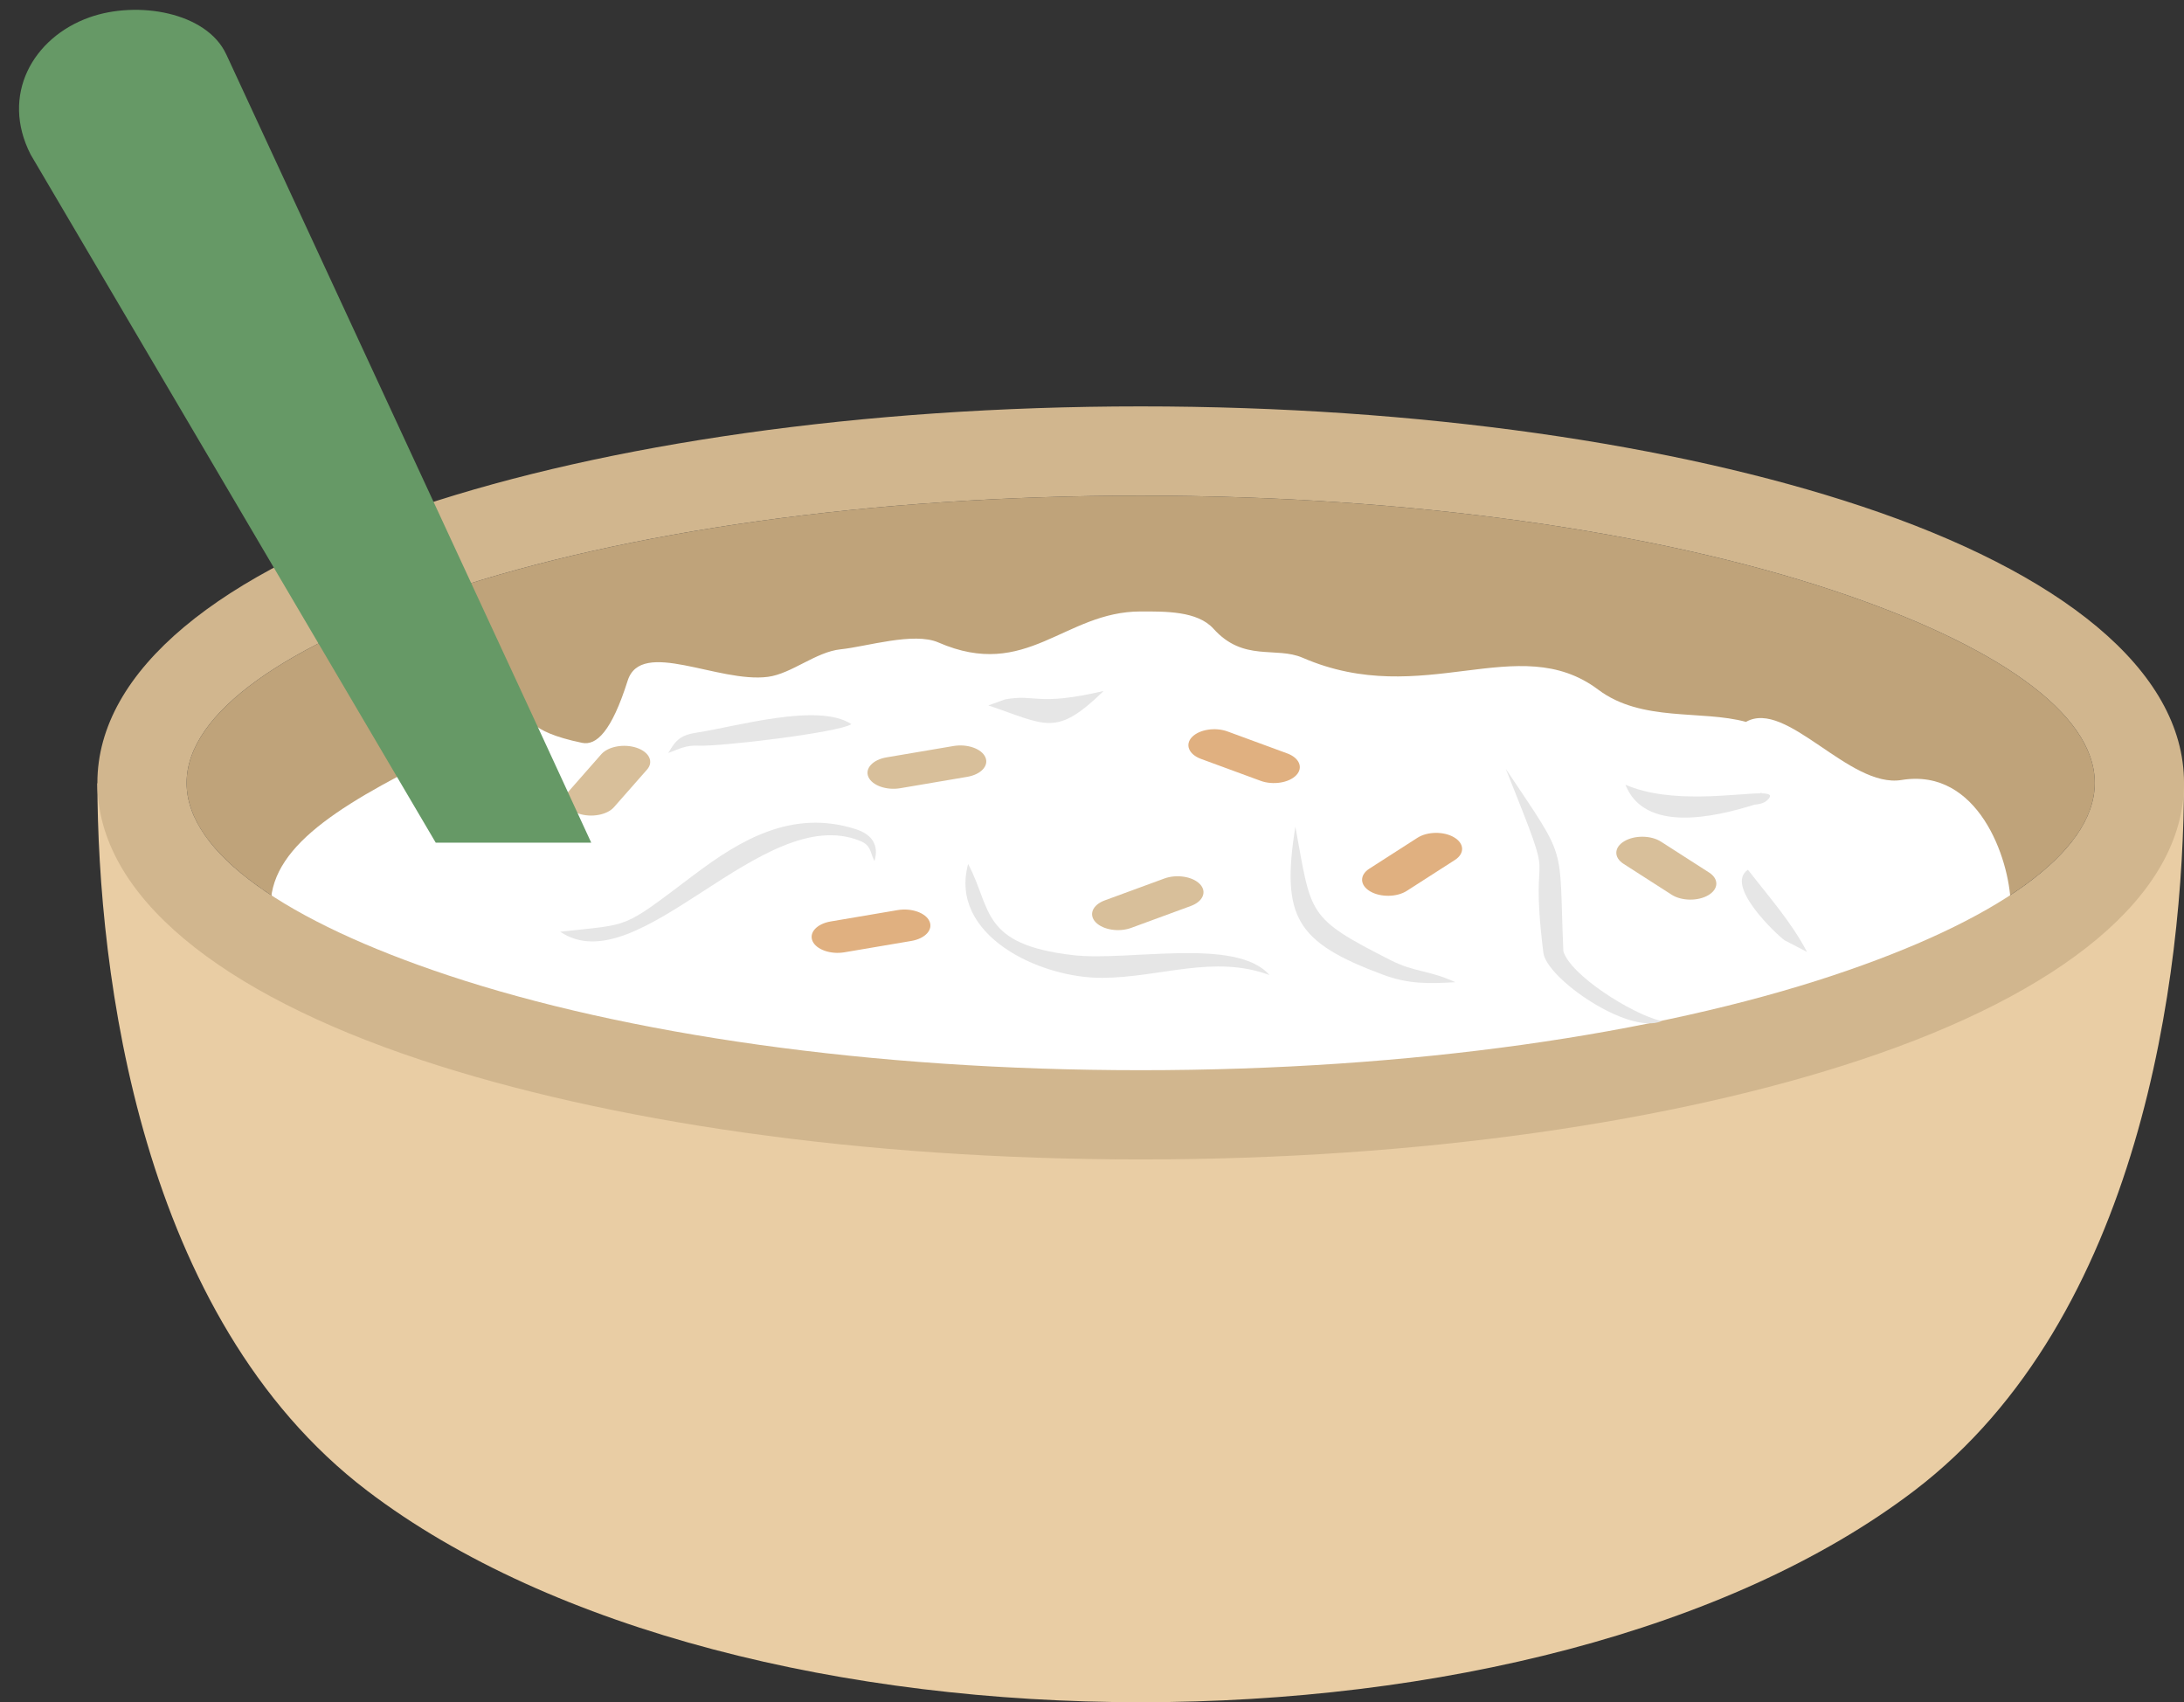
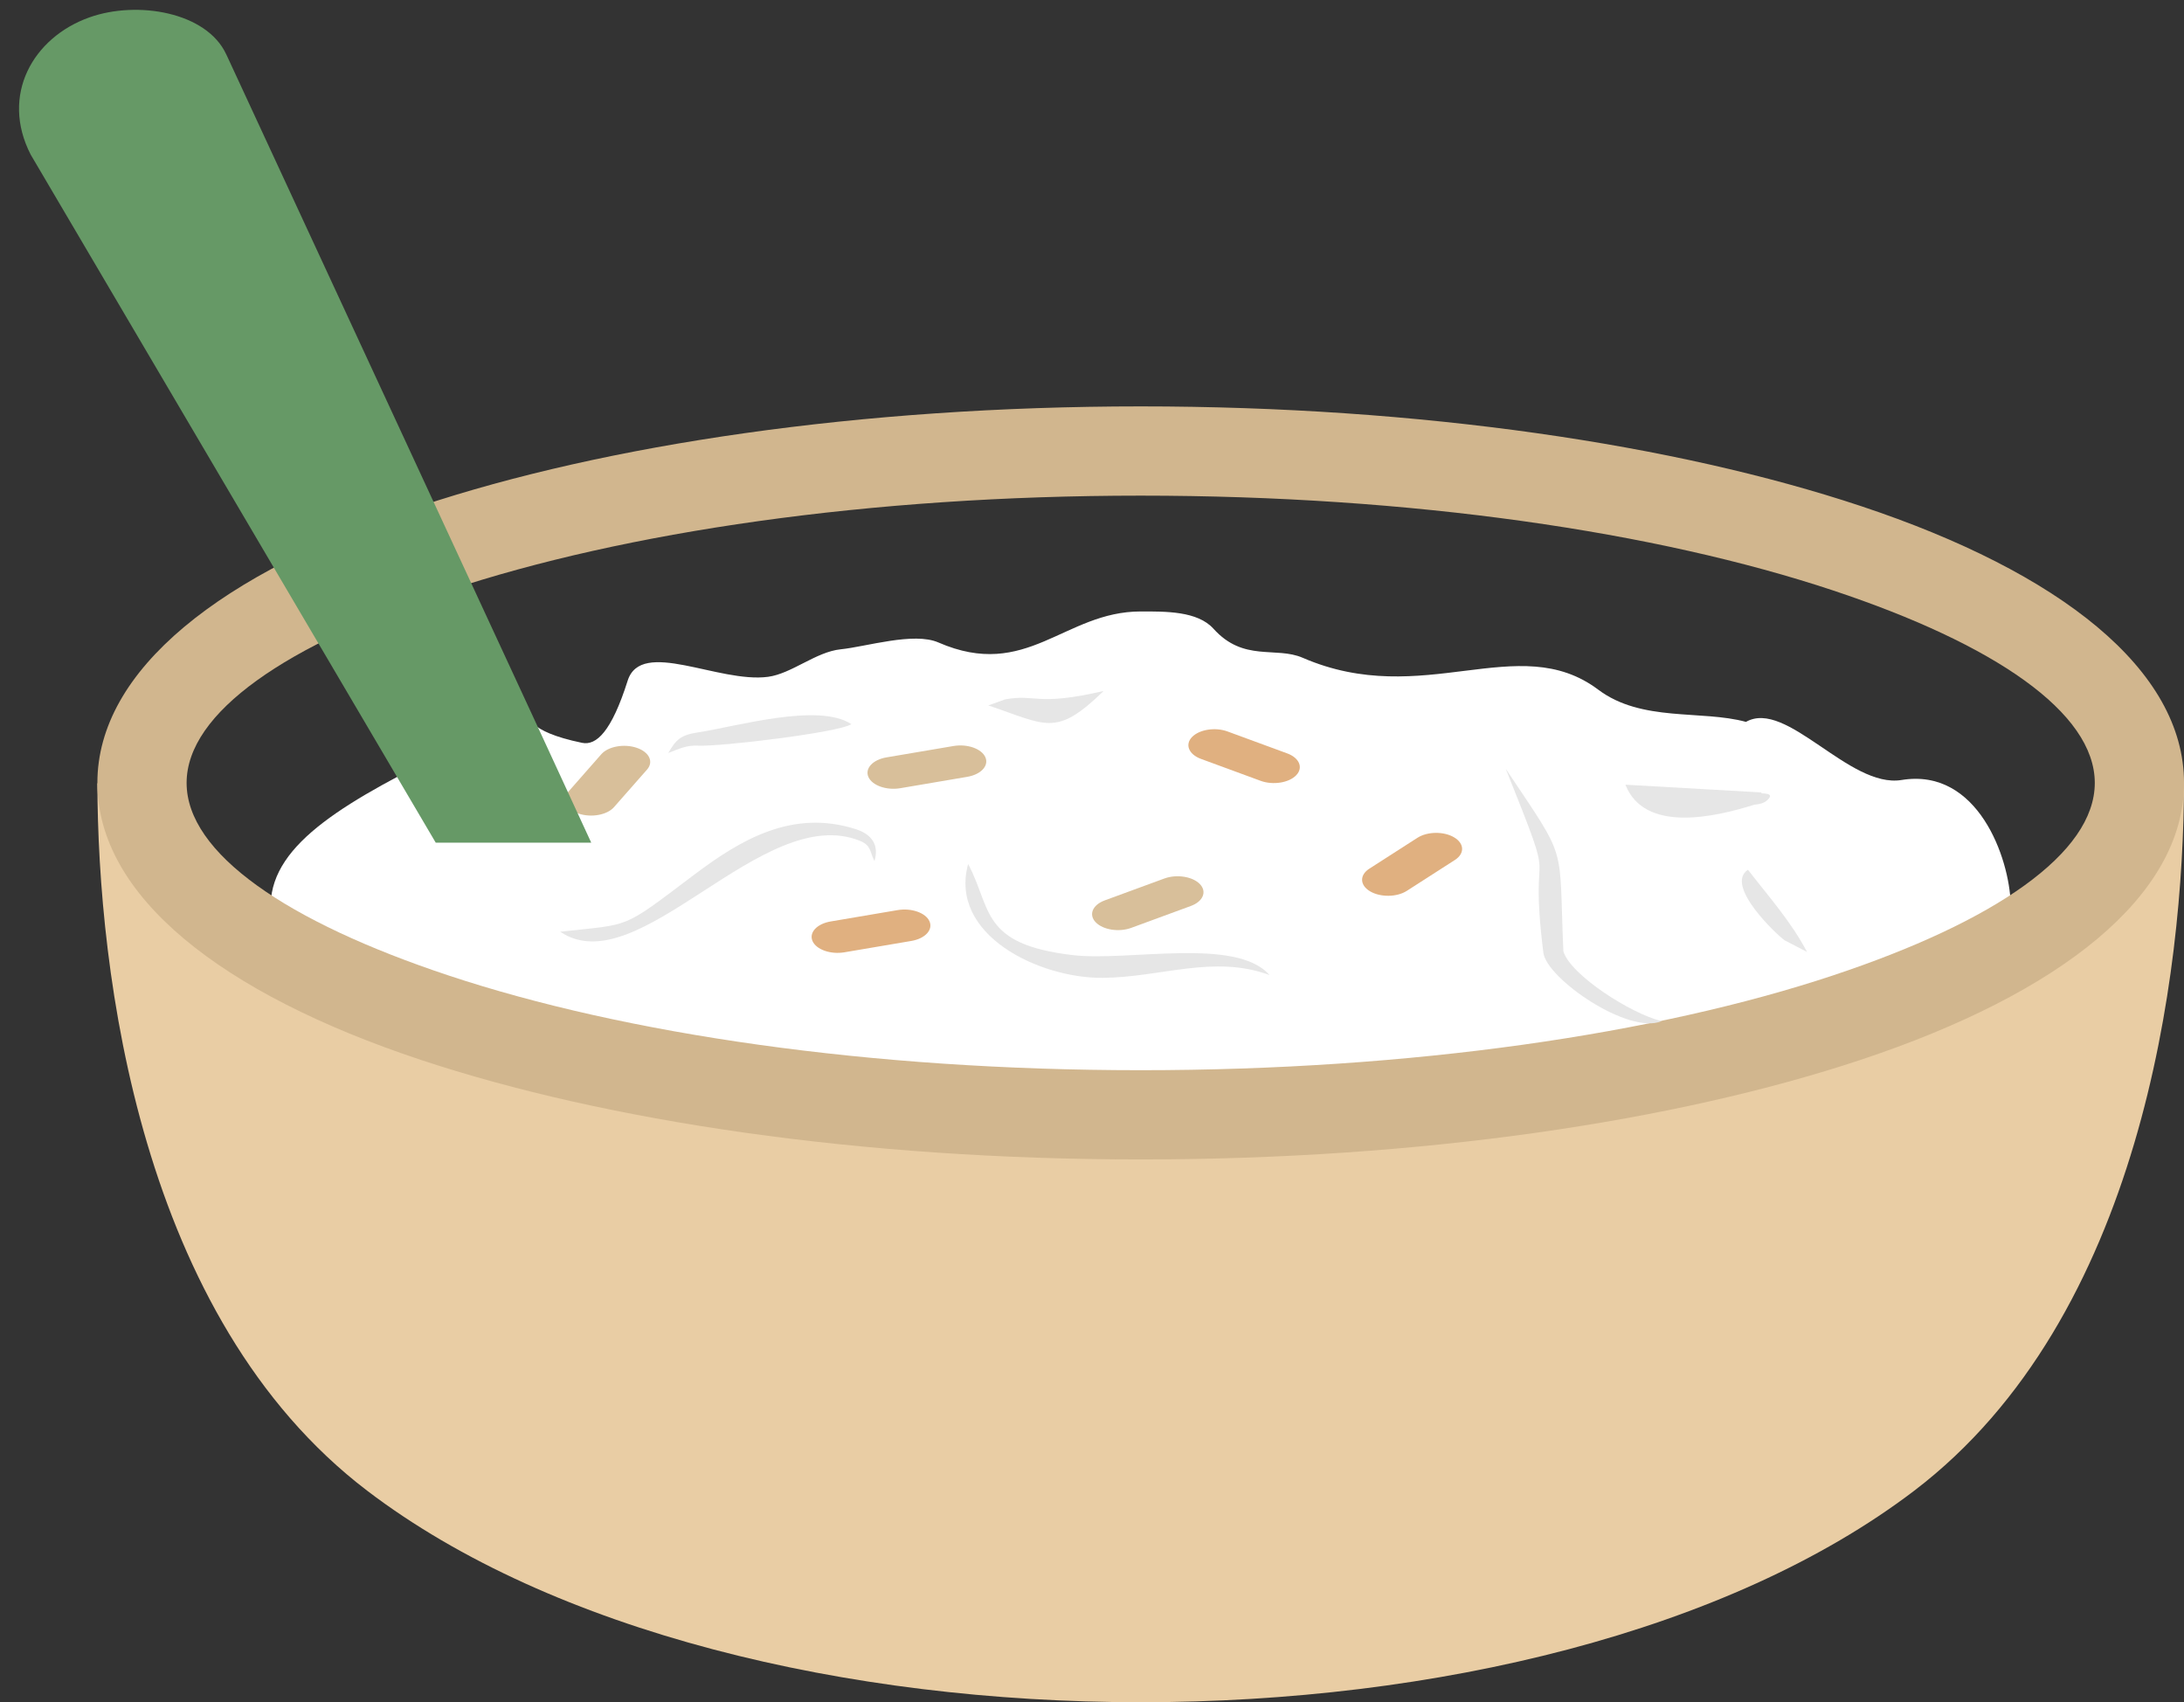
<svg xmlns="http://www.w3.org/2000/svg" height="295.2" preserveAspectRatio="xMidYMid meet" version="1.0" viewBox="-3.3 -1.7 378.8 295.2" width="378.8" zoomAndPan="magnify">
  <rect x="-3.3" y="-1.7" width="378.8" height="295.2" fill="#333333" stroke="none" />
  <defs>
    <clipPath id="a">
      <path d="M 13 134 L 375.5 134 L 375.5 293.5 L 13 293.5 Z M 13 134" />
    </clipPath>
    <clipPath id="b">
      <path d="M 13 68 L 375.5 68 L 375.5 200 L 13 200 Z M 13 68" />
    </clipPath>
  </defs>
  <g>
    <g id="change1_1">
-       <path d="M 345.32 153.57 C 354.754 147.418 360.027 140.797 360.027 134.074 C 360.027 121.879 342.672 110.012 314.613 100.688 C 284.055 90.535 241.617 84.254 194.547 84.254 C 147.477 84.254 105.039 90.535 74.48 100.688 C 46.422 110.012 29.066 121.879 29.066 134.074 C 29.066 140.797 34.34 147.418 43.77 153.57 C 207.656 150.648 264.379 130.352 345.32 153.57" fill="#bfa37a" fill-rule="evenodd" />
-     </g>
+       </g>
    <g id="change2_1">
      <path d="M 345.445 155.098 C 345.23 147.117 339.758 131.398 326.52 133.566 C 317.426 135.059 306.566 119.48 299.527 123.488 C 291.785 121.383 281.441 123.566 273.91 117.906 C 259.996 107.445 243.574 121.438 222.641 112.371 C 217.98 110.352 212.406 113.152 207.168 107.332 C 204.383 104.238 198.797 104.34 194.547 104.34 C 181.273 104.34 174.809 116.398 159.453 109.715 C 155.188 107.855 146.965 110.449 142.512 110.902 C 138.215 111.34 134.008 115.133 129.906 115.676 C 121.301 116.809 107.91 108.957 105.566 116.34 C 102.758 125.195 100.129 127.633 97.652 127.121 C 78.102 123.074 99.465 116.297 76.102 127.707 C 56.883 137.094 43.934 144.453 43.648 155.098 C 52.855 161.695 65.02 166.535 75.699 170.086 C 92.824 175.773 111.008 179.453 128.855 181.949 C 150.57 184.984 172.629 186.32 194.547 186.32 C 216.465 186.32 238.523 184.984 260.234 181.949 C 278.086 179.453 296.27 175.773 313.391 170.086 C 324.074 166.535 336.238 161.695 345.445 155.098" fill="#fff" fill-rule="evenodd" />
    </g>
    <g clip-path="url(#a)" id="change3_1">
      <path d="M 375.504 134.074 C 375.43 167.117 368.152 226.793 328.703 256.824 C 264.465 305.727 124.629 305.727 60.391 256.824 C 20.941 226.793 13.664 167.117 13.59 134.074 C 33.504 171.355 114.023 189.996 194.547 189.996 C 275.066 189.996 355.59 171.355 375.504 134.074" fill="#e9cda4" />
    </g>
    <g clip-path="url(#b)" id="change4_1">
      <path d="M 194.547 68.777 C 243.145 68.777 287.316 75.379 319.449 86.059 C 354.082 97.566 375.504 114.48 375.504 134.074 C 375.504 153.668 354.082 170.582 319.449 182.09 C 287.316 192.77 243.145 199.371 194.547 199.371 C 145.949 199.371 101.777 192.77 69.645 182.09 C 35.012 170.582 13.59 153.668 13.59 134.074 C 13.59 114.48 35.012 97.566 69.645 86.059 C 101.777 75.379 145.949 68.777 194.547 68.777 Z M 314.613 100.688 C 284.055 90.535 241.617 84.254 194.547 84.254 C 147.477 84.254 105.039 90.535 74.48 100.688 C 46.422 110.012 29.066 121.879 29.066 134.074 C 29.066 146.27 46.422 158.137 74.48 167.461 C 105.039 177.613 147.477 183.895 194.547 183.895 C 241.617 183.895 284.055 177.613 314.613 167.461 C 342.672 158.137 360.027 146.27 360.027 134.074 C 360.027 121.879 342.672 110.012 314.613 100.688" fill="#d1b68e" />
    </g>
    <g id="change5_1">
      <path d="M 143.148 163.449 C 140.754 163.852 138.281 162.98 137.629 161.504 C 136.977 160.023 138.391 158.5 140.785 158.098 L 152.395 156.129 C 154.789 155.727 157.262 156.598 157.914 158.074 C 158.566 159.555 157.152 161.078 154.758 161.48 L 143.148 163.449" fill="#e0b080" fill-rule="evenodd" />
    </g>
    <g id="change6_1">
      <path d="M 192.895 159.215 C 190.762 159.992 188.008 159.559 186.742 158.242 C 185.477 156.93 186.18 155.23 188.312 154.445 L 198.656 150.648 C 200.789 149.867 203.547 150.305 204.812 151.617 C 206.074 152.934 205.371 154.633 203.242 155.414 L 192.895 159.215" fill="#d8bf9a" fill-rule="evenodd" />
    </g>
    <g id="change5_2">
      <path d="M 240.695 152.797 C 238.973 153.902 236.117 153.934 234.328 152.871 C 232.535 151.809 232.48 150.051 234.203 148.945 L 242.547 143.59 C 244.27 142.484 247.121 142.449 248.91 143.516 C 250.703 144.578 250.762 146.336 249.035 147.441 L 240.695 152.797" fill="#e0b080" fill-rule="evenodd" />
    </g>
    <g id="change5_3">
      <path d="M 215.359 133.715 C 217.492 134.492 220.25 134.062 221.516 132.746 C 222.781 131.43 222.078 129.73 219.945 128.949 L 209.602 125.148 C 207.469 124.367 204.715 124.805 203.445 126.117 C 202.184 127.434 202.883 129.133 205.016 129.914 L 215.359 133.715" fill="#e0b080" fill-rule="evenodd" />
    </g>
    <g id="change6_2">
      <path d="M 152.84 134.992 C 150.445 135.395 147.973 134.52 147.32 133.043 C 146.668 131.566 148.082 130.039 150.477 129.641 L 162.086 127.672 C 164.48 127.27 166.953 128.141 167.605 129.617 C 168.258 131.094 166.844 132.617 164.449 133.02 L 152.84 134.992" fill="#d8bf9a" fill-rule="evenodd" />
    </g>
    <g id="change6_3">
-       <path d="M 293.129 149.613 L 284.785 144.258 C 283.062 143.152 280.215 143.117 278.422 144.184 C 276.629 145.246 276.574 147.004 278.297 148.109 L 286.641 153.465 C 288.363 154.566 291.215 154.602 293.004 153.539 C 294.797 152.477 294.852 150.719 293.129 149.613" fill="#d8bf9a" fill-rule="evenodd" />
-     </g>
+       </g>
    <g id="change6_4">
      <path d="M 97.07 139.398 C 94.879 138.668 94.066 136.977 95.254 135.625 L 100.992 129.098 C 102.184 127.746 104.922 127.246 107.113 127.977 C 109.305 128.711 110.117 130.398 108.93 131.754 L 103.188 138.281 C 102 139.633 99.262 140.133 97.07 139.398" fill="#d8bf9a" fill-rule="evenodd" />
    </g>
    <g id="change7_1">
      <path d="M 2.023 25.113 C -3.27 14.805 2.406 4.809 12.191 1.32 C 20.543 -1.66 32.566 0.406 35.941 7.73 L 35.945 7.727 C 41.305 19.34 99.273 144.352 99.246 144.438 L 72.277 144.438 L 2.023 25.113" fill="#696" />
    </g>
    <g id="change8_1">
      <path d="M 93.867 159.883 C 106.383 158.469 104.297 159.637 117.055 150.027 C 125.129 143.941 134.078 138.594 145.074 142.074 C 147.887 142.965 149.223 144.816 148.367 147.633 C 147.52 145.961 147.844 144.922 145.824 144.109 C 128.961 137.32 107.449 169.066 93.867 159.883" fill="#e6e6e6" fill-rule="evenodd" />
    </g>
    <g id="change8_2">
      <path d="M 164.617 148.133 C 168.758 155.926 166.684 162.062 182.805 163.941 C 192.418 165.062 211.094 160.762 216.871 167.379 L 216.867 167.383 C 207.133 163.82 198.086 167.812 187.883 167.879 C 176.938 167.945 161.238 160.445 164.617 148.133" fill="#e6e6e6" fill-rule="evenodd" />
    </g>
    <g id="change8_3">
-       <path d="M 221.367 141.633 C 224.215 157.051 223.262 157.371 237.871 164.805 C 242.078 166.945 244.566 166.52 249.117 168.633 C 244.504 168.895 241.016 168.988 236.566 167.332 C 221.469 161.711 218.895 157.367 221.367 141.633" fill="#e6e6e6" fill-rule="evenodd" />
-     </g>
+       </g>
    <g id="change8_4">
      <path d="M 257.867 131.633 C 268.777 147.969 267.023 144.086 267.852 163.246 L 267.828 163.188 C 268.945 167.316 279.625 174.125 284.867 175.371 L 284.871 175.391 C 279.156 177.816 264.945 168.004 264.387 163.52 C 261.676 141.766 267.465 155.629 257.867 131.633" fill="#e6e6e6" fill-rule="evenodd" />
    </g>
    <g id="change8_5">
-       <path d="M 278.617 134.383 C 286.461 137.816 297.805 135.891 302.027 135.883 L 302.176 135.723 L 302.258 135.887 C 303.668 135.91 304.152 136.191 303.223 137.066 C 302.625 137.629 301.777 137.785 300.988 137.848 C 293.938 140.062 281.926 142.754 278.617 134.383" fill="#e6e6e6" fill-rule="evenodd" />
+       <path d="M 278.617 134.383 L 302.176 135.723 L 302.258 135.887 C 303.668 135.91 304.152 136.191 303.223 137.066 C 302.625 137.629 301.777 137.785 300.988 137.848 C 293.938 140.062 281.926 142.754 278.617 134.383" fill="#e6e6e6" fill-rule="evenodd" />
    </g>
    <g id="change8_6">
      <path d="M 299.867 149.133 C 303.449 153.758 307.363 158.141 310.117 163.383 L 306.242 161.375 C 304.988 160.516 295.73 151.863 299.867 149.133" fill="#e6e6e6" fill-rule="evenodd" />
    </g>
    <g id="change8_7">
      <path d="M 188.117 118.133 C 179.836 126.164 178.262 124.059 168.117 120.633 L 171.027 119.59 C 176.445 118.586 176.332 120.855 188.117 118.133" fill="#e6e6e6" fill-rule="evenodd" />
    </g>
    <g id="change8_8">
      <path d="M 144.367 123.883 C 142.152 125.352 121.586 127.793 117.848 127.613 C 115.695 127.512 114.59 128.133 112.621 128.883 L 112.613 128.879 C 113.961 126.527 114.812 125.758 117.715 125.32 C 124.246 124.34 138.66 120.09 144.367 123.883" fill="#e6e6e6" fill-rule="evenodd" />
    </g>
  </g>
</svg>